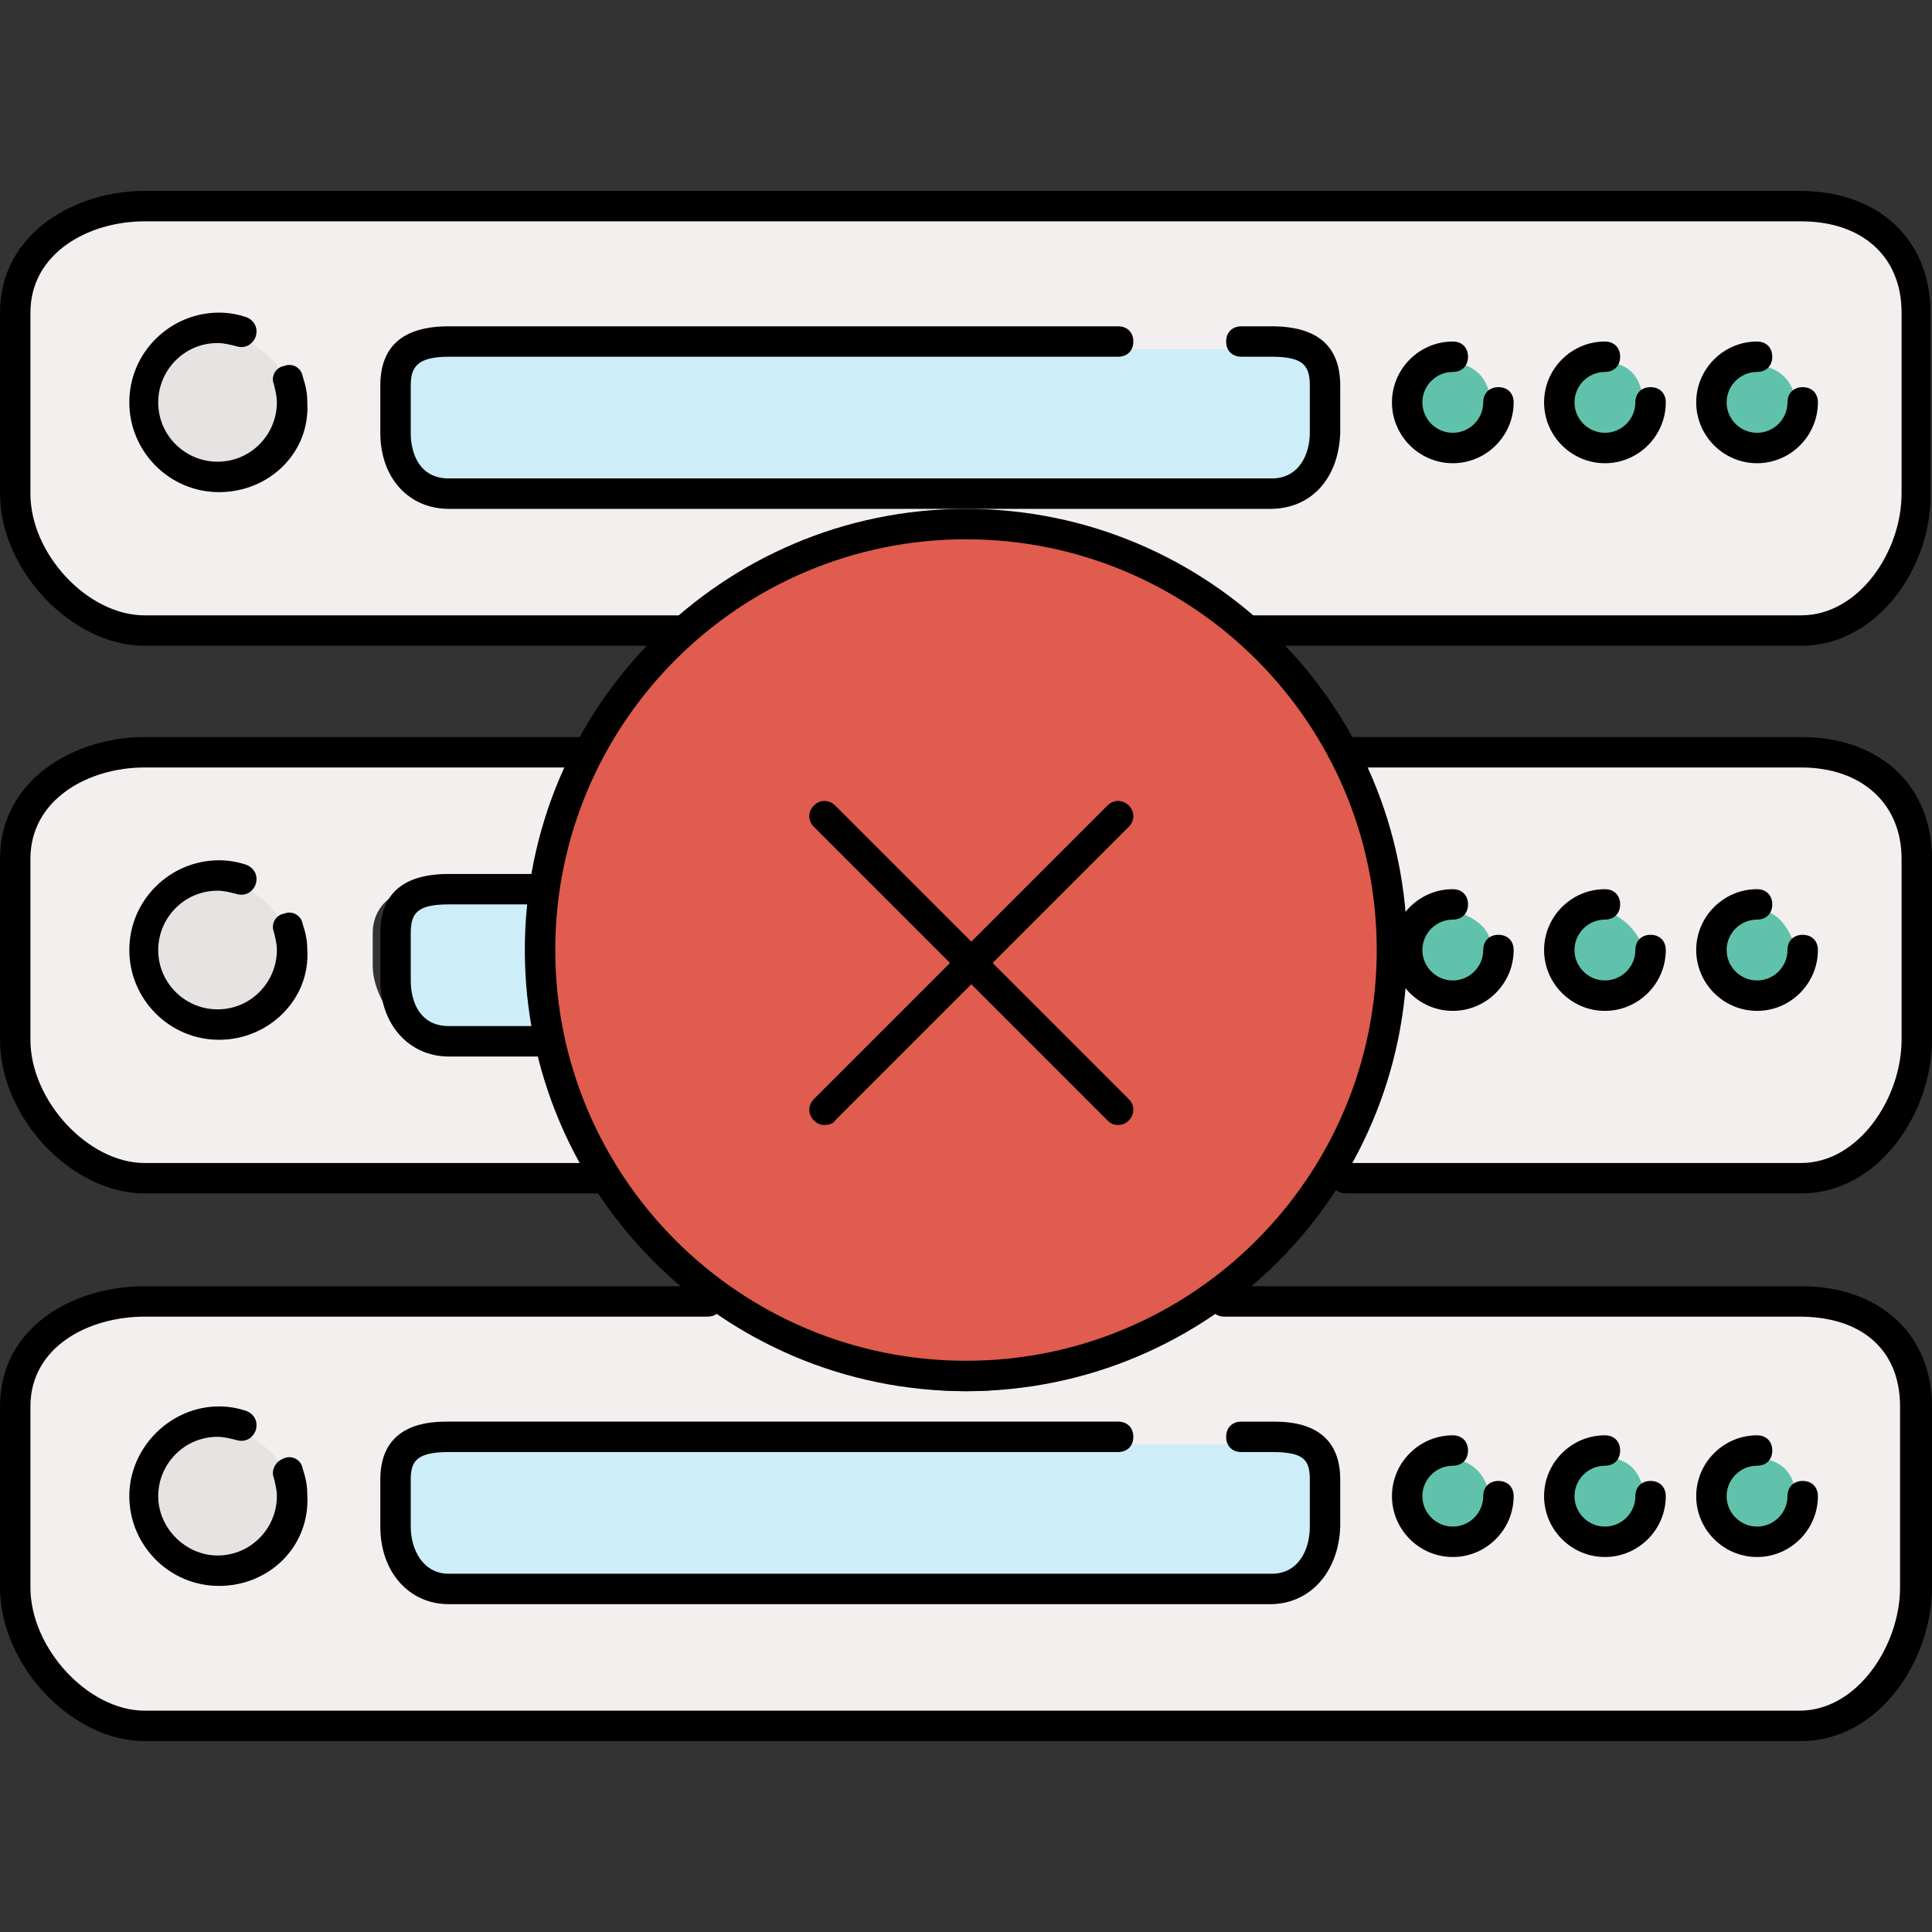
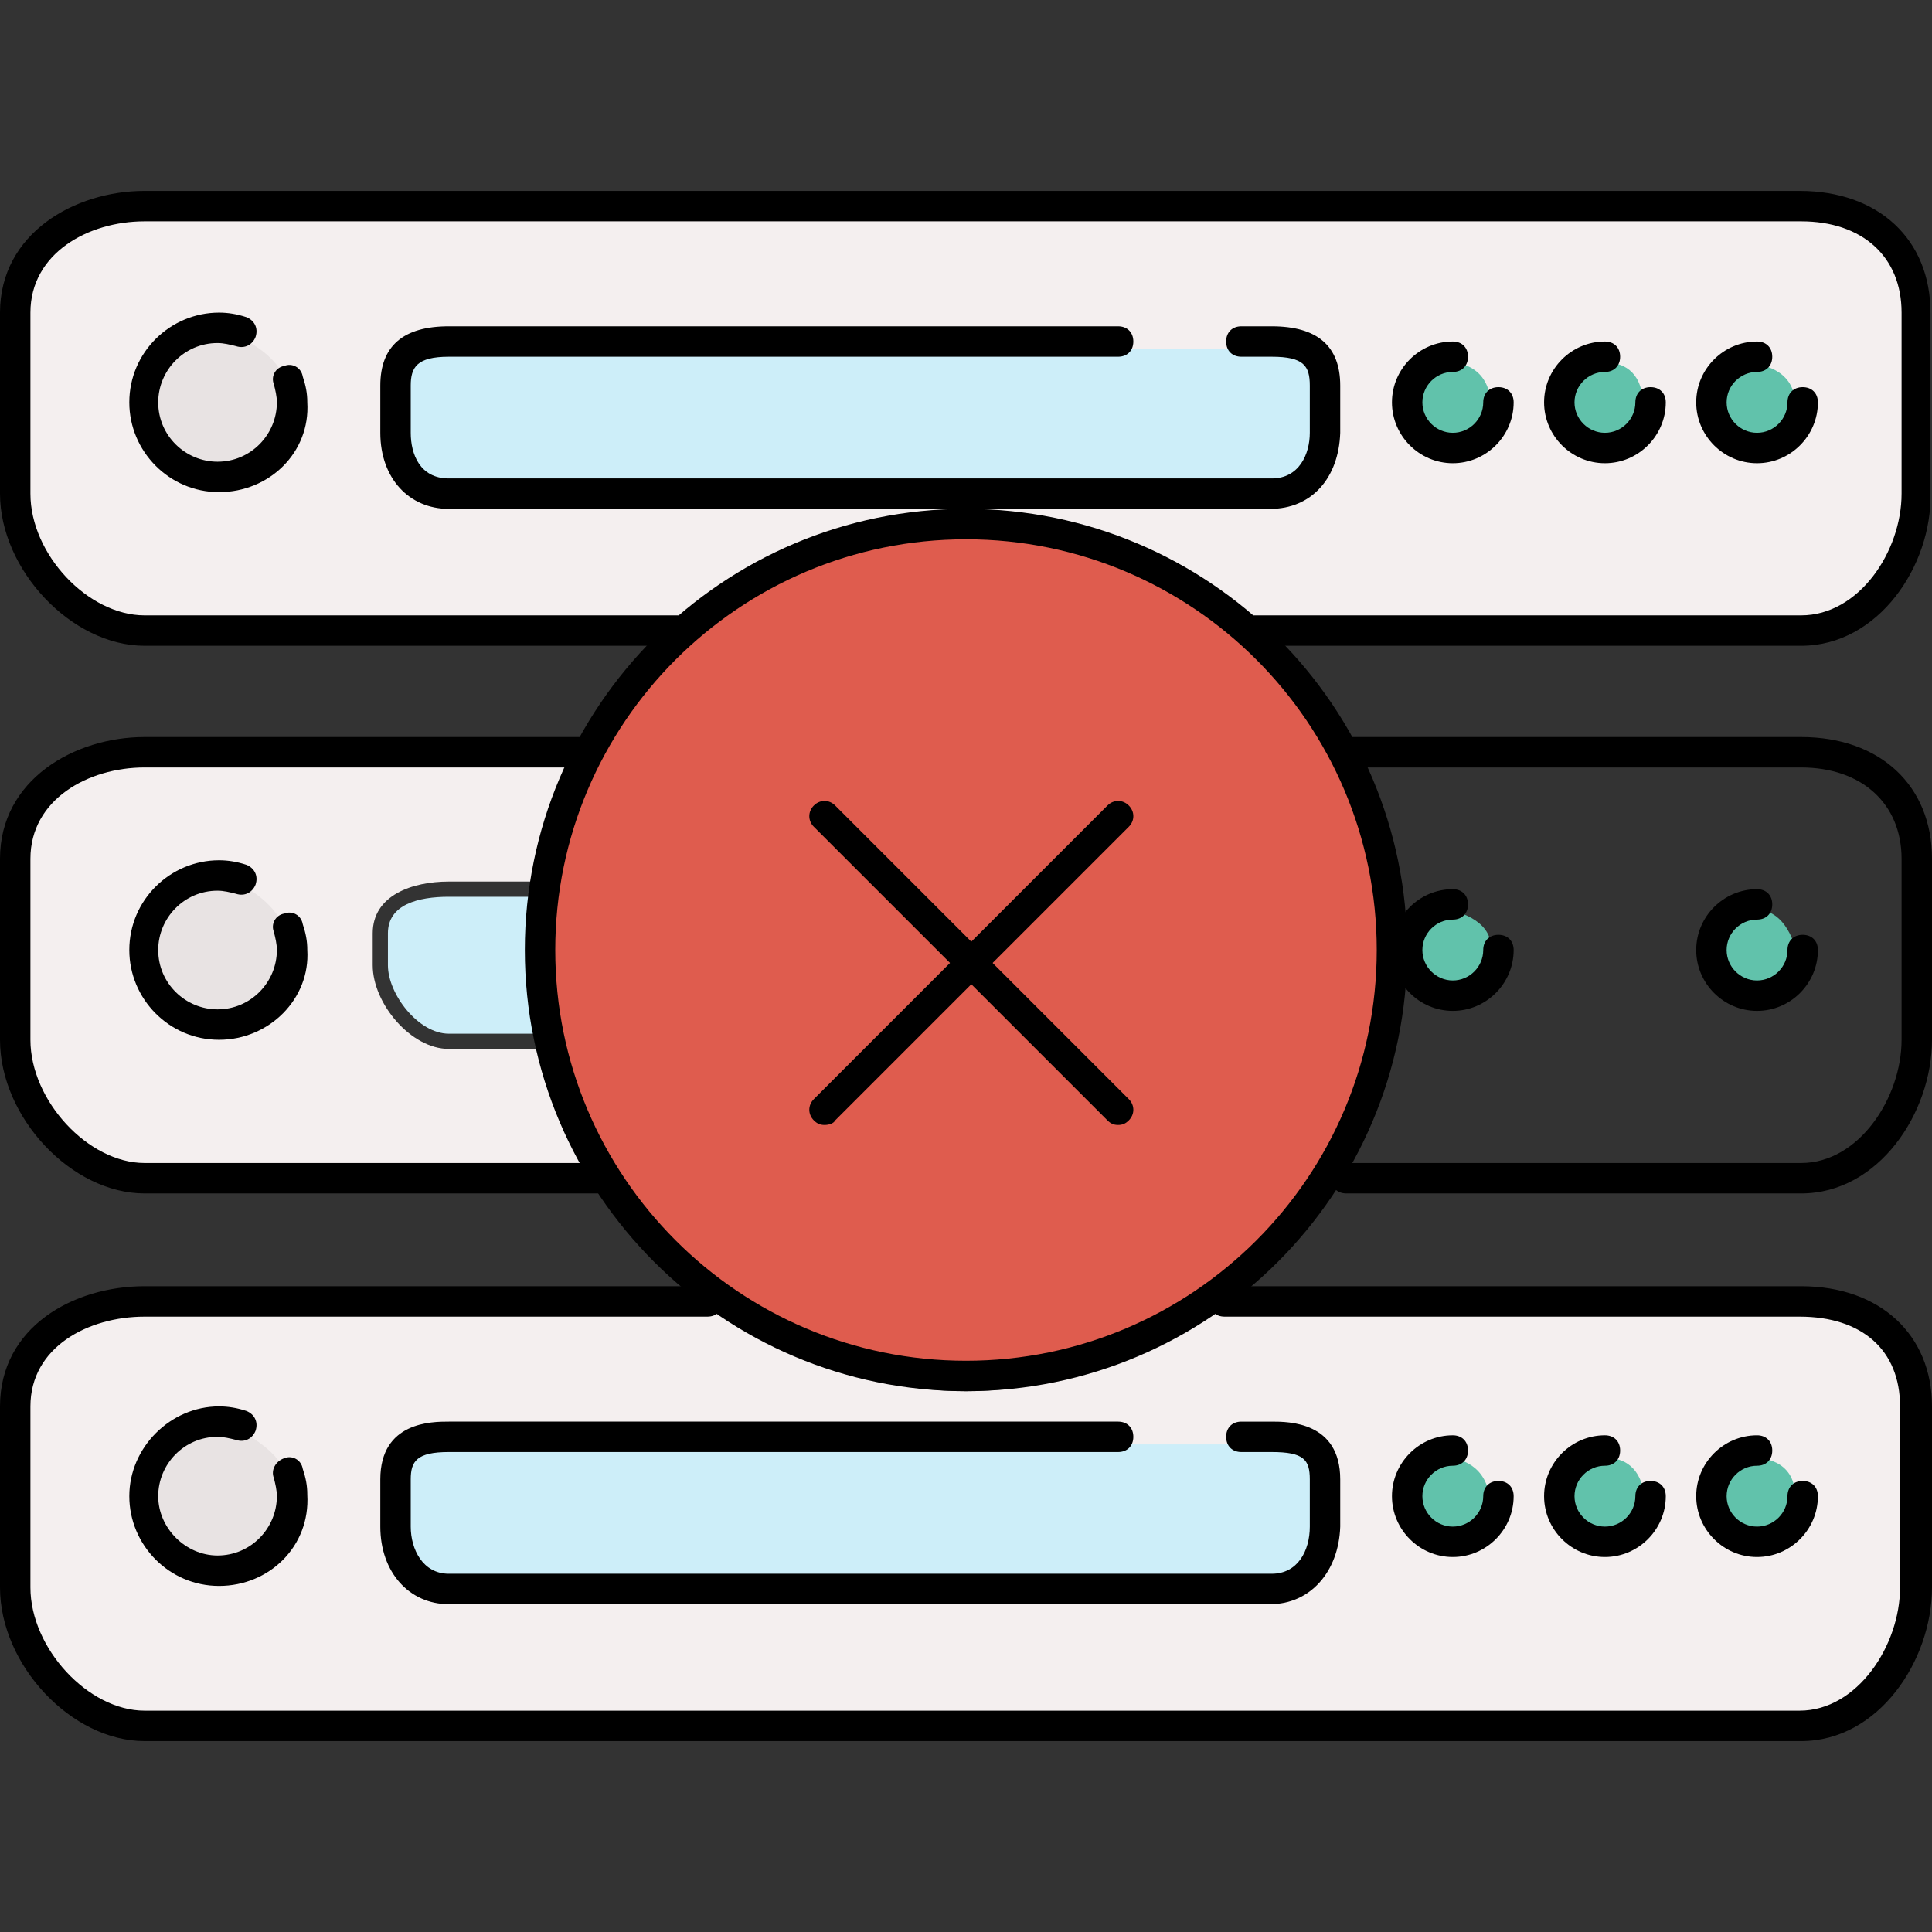
<svg xmlns="http://www.w3.org/2000/svg" height="800px" width="800px" version="1.1" id="Layer_1" viewBox="0 0 508 508" xml:space="preserve">
  <rect x="0" y="0" width="508" height="508" fill="#333333" stroke="none" />
  <path style="fill:#F4EFEF;" d="M326.4,163.8h147.2c17.2,0,28.4-18.8,28.4-34V82.2c0-16.4-12-26-28.4-26H38c-15.6,0-32,8.8-32,26  v47.6c0,16.4,15.6,34,32,34h143.6c19.6-20,44.8-26,72-26S306.4,143.8,326.4,163.8z" />
  <path style="fill:#CDEEF9;" d="M334,91.8h-8h-32H118c-7.6,0-16,2-16,9.6v8.4c0,7.6,8,18,16,18h216.4c7.6,0,12-10,12-18v-8.4  C346,93.8,342,91.8,334,91.8z" />
  <path style="fill:#E8E3E3;" d="M63.2,88.6c-1.6-0.4-3.2-0.8-5.2-0.8c-9.6,0-17.6,8-17.6,17.6S48.4,123,58,123s17.6-8,17.6-17.6  c0-1.6-0.4-3.2-0.8-5.2C73.2,93,63.2,89,63.2,88.6z" />
  <g>
    <path style="fill:#61C2AB;" d="M462,115.8c2.8,0,5.6-1.2,7.2-3.2c2-2,2.8-4.4,2.8-6.8c-0.4-9.2-10-10-10.4-10c-5.2,0-10,4.4-10,10   C452,111.4,456.4,115.8,462,115.8z" />
    <path style="fill:#61C2AB;" d="M422,115.8c2.8,0,5.6-1.2,7.6-3.2c1.6-2,2.8-4.4,2.4-6.8c-0.4-8.8-6-10.4-9.2-10.4   c-0.4,0-0.8,0-0.8,0c-6,0-10.4,4.4-10.4,10C412,111.4,416.4,115.8,422,115.8z" />
    <path style="fill:#61C2AB;" d="M382,115.8c2.8,0,5.6-1.2,7.6-3.2c1.6-2,2.8-4.4,2.4-6.8c-0.8-9.6-8.4-10.4-10-10.4   c-5.6,0-10.4,4.4-10.4,10C372,111.4,376.4,115.8,382,115.8z" />
  </g>
  <g>
    <path style="fill:#F4EFEF;" d="M142,275.8h-24c-10,0-20-12-20-22v-8.4c0-10,10.4-13.6,20-13.6h24c2-12,5.6-24,10.8-32H38   c-15.6,0-32,8.8-32,26v47.6c0,16.8,15.6,34.4,32,34.4h116.8c-5.6-12-10-20.8-12.4-32C142.4,275.8,142.4,275.8,142,275.8z" />
-     <path style="fill:#F4EFEF;" d="M353.2,307.8h120.4c17.2,0,28.4-18.8,28.4-34.4v-47.6c0-16-12-26-28.4-26h-118   c8,12,12.8,33.2,12.8,52C368,272.2,362.4,287.8,353.2,307.8z" />
  </g>
  <path style="fill:#CDEEF9;" d="M102,245.4v8.4c0,7.6,8,18,16,18h24c-1.2-8-1.6-13.2-1.6-20c0-5.6,0.4-12,1.2-16H118  C110,235.8,102,237.8,102,245.4z" />
  <path style="fill:#E8E3E3;" d="M63.2,232.6c-1.6-0.4-3.6-0.8-5.2-0.8c-9.6,0-17.6,8-17.6,17.6S48.4,267,58,267s17.6-8,17.6-17.6  c0-2-0.4-3.6-0.8-5.2C72,236.6,63.2,232.6,63.2,232.6z" />
  <g>
    <path style="fill:#61C2AB;" d="M462,259.8c3.6,0,7.2-2,9.2-4.4c0.8-1.2,1.6-2.8,1.2-5.2c-2.8-10-8-10.8-9.6-10.8h-0.4   c-5.6,0-10,4.4-10,10C452,255.4,456.4,259.8,462,259.8z" />
-     <path style="fill:#61C2AB;" d="M422,259.8c3.6,0,7.2-1.6,9.2-4.4c0.8-1.2,1.6-3.2,1.2-5.2c-2.4-8-9.2-10.4-10.4-10.8   c-5.6,0-10,4.8-10,10C412,255.4,416.4,259.8,422,259.8z" />
    <path style="fill:#61C2AB;" d="M382,259.8c5.6,0,9.6-4.4,10-10.4c0.4-8-10.4-10-10.4-10c-5.2,0-9.6,4.4-9.6,10   S376.4,259.8,382,259.8z" />
  </g>
  <path style="fill:#F4EFEF;" d="M473.6,343.8H322h-1.2c-18.8,12-42,22-66.8,22s-48-10-66.8-22H186H38c-15.6,0-32,8.4-32,25.6V417  c0,16.8,15.6,34.4,32,34.4h435.2c17.2,0,28.4-18.8,28.4-34.4v-47.6C502,353,490.4,343.8,473.6,343.8z" />
  <path style="fill:#CDEEF9;" d="M102,389.4v8.4c0,7.6,8.4,18.4,16,18.4h216.4c7.6,0,12-10.4,12-18.4v-8.4c0-7.6-4-9.6-12-9.6h-8h-32  h-176C110,379.8,102,381.8,102,389.4z" />
  <path style="fill:#E8E3E3;" d="M74.8,387.8c-0.8-5.6-8.8-10-11.6-11.6c-1.6-0.4-3.2-0.8-5.2-0.8c-9.6,0-17.6,8-17.6,17.6  s8,17.6,17.6,17.6s17.6-8,17.6-17.6c0-1.2-0.4-2.4-0.4-4C74.8,389,74.8,388.6,74.8,387.8z" />
  <g>
    <path style="fill:#61C2AB;" d="M462,383.4c-5.6,0-10,4.4-10,10s4.4,10,10,10c2.8,0,5.6-1.2,7.2-3.2c2-2,2.8-4.4,2.8-6.8   C472,383.4,462.4,383.4,462,383.4z" />
    <path style="fill:#61C2AB;" d="M422.8,383.4c-0.4,0-0.4,0-0.4,0c-6,0-10.4,4.4-10.4,10s4.4,10,10,10c2.8,0,6-1.2,8-3.6   c1.6-2,2.4-4,2.4-6.4C431.2,384.2,425.2,383.4,422.8,383.4z" />
    <path style="fill:#61C2AB;" d="M381.6,383.4c-5.2,0-10,4.4-10,10s4.4,10,10,10c3.2,0,6.4-1.6,8.4-4c1.2-1.2,2.4-3.2,1.6-6   C390.4,384.2,382,383.4,381.6,383.4z" />
  </g>
  <path style="fill:#DF5C4E;" d="M350.8,197.8c-0.8-1.2-1.2-2.4-2-3.6c-6.4-10.8-14.4-20.4-24-28.4c-1.2-1.2-2.8-2.4-4-3.2  c-18.4-14-41.6-22.4-66.4-22.4c-25.2,0-48,8.4-66.4,22.4c-1.6,1.2-2.8,2-4,3.2c-9.6,8-17.6,17.6-24,28.4c-0.8,1.2-1.2,2.4-2,3.6  c-8.4,15.6-13.2,33.2-13.2,52c0,19.2,5.2,37.6,14,53.2s21.2,28.8,36,38.8c17.2,11.2,37.6,18,60,18s42.8-6.4,60-18  c14.8-9.6,27.6-23.2,36-38.8c8.8-16,14-34,14-53.2C364,231,359.2,213.4,350.8,197.8z" />
  <path d="M473.6,169.8H330c-2.4,0-4-1.6-4-4s1.6-4,4-4h143.6c15.2,0,26.4-16.8,26.4-32V82.2c0-14.8-10.4-24-26.4-24H38  c-14.8,0-30,8.4-30,24v47.6c0,16,15.2,32,30,32h140c2.4,0,4,1.6,4,4s-1.6,4-4,4H38c-19.2,0-38-20-38-40V82.2c0-20.8,19.6-32,38-32  h435.2c20.8,0,34.4,12.8,34.4,32v47.6C508,148.6,494,169.8,473.6,169.8z" />
  <path d="M334,133.8H118c-10.4,0-18-8-18-20v-12.4c0-10.4,6-15.6,18-15.6h176c2.4,0,4,1.6,4,4s-1.6,4-4,4H118c-8.4,0-10,2.8-10,7.6  v12.4c0,5.6,2.4,12,10,12h216.4c7.2,0,10-6.4,10-12v-12.4c0-5.2-1.6-7.6-10-7.6h-8c-2.4,0-4-1.6-4-4s1.6-4,4-4h8  c12,0,18,5.2,18,15.6v12.4C352,125.8,344.8,133.8,334,133.8z" />
  <path d="M57.6,129.4c-13.2,0-23.6-10.8-23.6-23.6c0-13.2,10.8-23.6,23.6-23.6c2.4,0,4.8,0.4,7.2,1.2c2,0.8,3.2,2.8,2.4,5.2  c-0.8,2-2.8,3.2-5.2,2.4c-1.6-0.4-3.2-0.8-4.8-0.8c-8.8,0-15.6,7.2-15.6,15.6c0,8.8,7.2,15.6,15.6,15.6c8.8,0,15.6-7.2,15.6-15.6  c0-1.6-0.4-3.2-0.8-4.8c-0.8-2,0.4-4.4,2.8-4.8c2-0.8,4.4,0.4,4.8,2.8c0.8,2.4,1.2,4.4,1.2,6.8C81.6,119,70.8,129.4,57.6,129.4z" />
  <path d="M462,121.8c-8.8,0-16-7.2-16-16s7.2-16,16-16c2.4,0,4,1.6,4,4s-1.6,4-4,4c-4.4,0-8,3.6-8,8s3.6,8,8,8s8-3.6,8-8  c0-2.4,1.6-4,4-4s4,1.6,4,4C478,114.6,470.8,121.8,462,121.8z" />
  <path d="M422,121.8c-8.8,0-16-7.2-16-16s7.2-16,16-16c2.4,0,4,1.6,4,4s-1.6,4-4,4c-4.4,0-8,3.6-8,8s3.6,8,8,8s8-3.6,8-8  c0-2.4,1.6-4,4-4s4,1.6,4,4C438,114.6,430.8,121.8,422,121.8z" />
  <path d="M382,121.8c-8.8,0-16-7.2-16-16s7.2-16,16-16c2.4,0,4,1.6,4,4s-1.6,4-4,4c-4.4,0-8,3.6-8,8s3.6,8,8,8s8-3.6,8-8  c0-2.4,1.6-4,4-4s4,1.6,4,4C398,114.6,390.8,121.8,382,121.8z" />
  <path d="M158,313.8H38c-19.2,0-38-20-38-40.4v-47.6c0-20.8,19.6-32,38-32h116c2.4,0,4,1.6,4,4s-1.6,4-4,4H38c-14.8,0-30,8.4-30,24  v47.6c0,16,15.2,32.4,30,32.4h120c2.4,0,4,1.6,4,4S160.4,313.8,158,313.8z" />
  <path d="M473.6,313.8H354c-2.4,0-4-1.6-4-4s1.6-4,4-4h119.6c15.2,0,26.4-17.2,26.4-32.4v-47.6c0-14.4-10.4-24-26.4-24H354  c-2.4,0-4-1.6-4-4s1.6-4,4-4h119.6c20.8,0,34.4,12.8,34.4,32v47.6C508,292.6,494,313.8,473.6,313.8z" />
-   <path d="M142,277.8h-24c-10.4,0-18-8.4-18-20v-12.4c0-10.4,6-15.6,18-15.6h24c2.4,0,4,1.6,4,4s-1.6,4-4,4h-24c-8.4,0-10,2.4-10,7.6  v12.4c0,5.6,2.4,12,10,12h24c2.4,0,4,1.6,4,4S144.4,277.8,142,277.8z" />
  <path d="M57.6,273.4c-13.2,0-23.6-10.8-23.6-23.6c0-13.2,10.8-23.6,23.6-23.6c2.4,0,4.8,0.4,7.2,1.2c2,0.8,3.2,2.8,2.4,5.2  c-0.8,2-2.8,3.2-5.2,2.4c-1.6-0.4-3.2-0.8-4.8-0.8c-8.8,0-15.6,7.2-15.6,15.6c0,8.8,7.2,15.6,15.6,15.6c8.8,0,15.6-7.2,15.6-15.6  c0-1.6-0.4-3.2-0.8-4.8c-0.8-2,0.4-4.4,2.8-4.8c2-0.8,4.4,0.4,4.8,2.8c0.8,2.4,1.2,4.4,1.2,6.8C81.6,262.6,70.8,273.4,57.6,273.4z" />
  <path d="M462,265.8c-8.8,0-16-7.2-16-16s7.2-16,16-16c2.4,0,4,1.6,4,4s-1.6,4-4,4c-4.4,0-8,3.6-8,8s3.6,8,8,8s8-3.6,8-8  c0-2.4,1.6-4,4-4s4,1.6,4,4C478,258.6,470.8,265.8,462,265.8z" />
-   <path d="M422,265.8c-8.8,0-16-7.2-16-16s7.2-16,16-16c2.4,0,4,1.6,4,4s-1.6,4-4,4c-4.4,0-8,3.6-8,8s3.6,8,8,8s8-3.6,8-8  c0-2.4,1.6-4,4-4s4,1.6,4,4C438,258.6,430.8,265.8,422,265.8z" />
  <path d="M382,265.8c-8.8,0-16-7.2-16-16s7.2-16,16-16c2.4,0,4,1.6,4,4s-1.6,4-4,4c-4.4,0-8,3.6-8,8s3.6,8,8,8s8-3.6,8-8  c0-2.4,1.6-4,4-4s4,1.6,4,4C398,258.6,390.8,265.8,382,265.8z" />
  <path d="M473.6,457.8H38c-19.2,0-38-20-38-40.4v-47.6c0-20.8,19.2-31.6,38-31.6h148c2.4,0,4,1.6,4,4s-1.6,4-4,4H38  c-14.8,0-30,8-30,23.6v47.6c0,16,15.2,32.4,30,32.4h435.2c15.2,0,26.4-17.2,26.4-32.4v-47.6c0-14.8-10-23.6-26.4-23.6H322  c-2.4,0-4-1.6-4-4s1.6-4,4-4h151.6c20.8,0,34.4,12.8,34.4,31.6v47.6C508,436.6,494,457.8,473.6,457.8z" />
  <path d="M334,421.8H118c-10.4,0-18-8.4-18-20.4V389c0-15.2,13.6-15.2,18-15.2h176c2.4,0,4,1.6,4,4s-1.6,4-4,4H118  c-8.4,0-10,2.4-10,7.2v12.4c0,6,3.2,12.4,10,12.4h216.4c6.8,0,10-6,10-12.4V389c0-5.2-1.6-7.2-10-7.2h-8c-2.4,0-4-1.6-4-4s1.6-4,4-4  h8c4.4,0,18,0,18,15.2v12.4C352,413.4,344.4,421.8,334,421.8z" />
  <path d="M57.6,417C44.4,417,34,406.2,34,393.4s10.8-23.6,23.6-23.6c2.4,0,4.8,0.4,7.2,1.2c2,0.8,3.2,2.8,2.4,5.2  c-0.8,2-2.8,3.2-5.2,2.4c-1.6-0.4-3.2-0.8-4.8-0.8c-8.8,0-15.6,7.2-15.6,15.6S48.8,409,57.2,409c8.8,0,15.6-7.2,15.6-15.6  c0-1.6-0.4-3.2-0.8-4.8c-0.8-2,0.4-4.4,2.8-5.2c2-0.8,4.4,0.4,4.8,2.8c0.8,2.4,1.2,4.4,1.2,6.8C81.6,406.6,70.8,417,57.6,417z" />
  <path d="M462,409.4c-8.8,0-16-7.2-16-16s7.2-16,16-16c2.4,0,4,1.6,4,4s-1.6,4-4,4c-4.4,0-8,3.6-8,8s3.6,8,8,8s8-3.6,8-8  c0-2.4,1.6-4,4-4s4,1.6,4,4C478,402.2,470.8,409.4,462,409.4z" />
  <path d="M422,409.4c-8.8,0-16-7.2-16-16s7.2-16,16-16c2.4,0,4,1.6,4,4s-1.6,4-4,4c-4.4,0-8,3.6-8,8s3.6,8,8,8s8-3.6,8-8  c0-2.4,1.6-4,4-4s4,1.6,4,4C438,402.2,430.8,409.4,422,409.4z" />
  <path d="M382,409.4c-8.8,0-16-7.2-16-16s7.2-16,16-16c2.4,0,4,1.6,4,4s-1.6,4-4,4c-4.4,0-8,3.6-8,8s3.6,8,8,8s8-3.6,8-8  c0-2.4,1.6-4,4-4s4,1.6,4,4C398,402.2,390.8,409.4,382,409.4z" />
  <path d="M254,365.8c-64,0-116-52-116-116s52-116,116-116s116,52,116,116S318,365.8,254,365.8z M254,141.8c-59.6,0-108,48.4-108,108  s48.4,108,108,108s108-48.4,108-108S313.6,141.8,254,141.8z" />
  <path d="M294,295.8c-1.2,0-2-0.4-2.8-1.2L214,217.4c-1.6-1.6-1.6-4,0-5.6s4-1.6,5.6,0l77.2,77.2c1.6,1.6,1.6,4,0,5.6  C296,295.4,295.2,295.8,294,295.8z" />
  <path d="M216.8,295.8c-1.2,0-2-0.4-2.8-1.2c-1.6-1.6-1.6-4,0-5.6l77.2-77.2c1.6-1.6,4-1.6,5.6,0s1.6,4,0,5.6l-77.2,77.2  C219.2,295.4,218,295.8,216.8,295.8z" />
</svg>